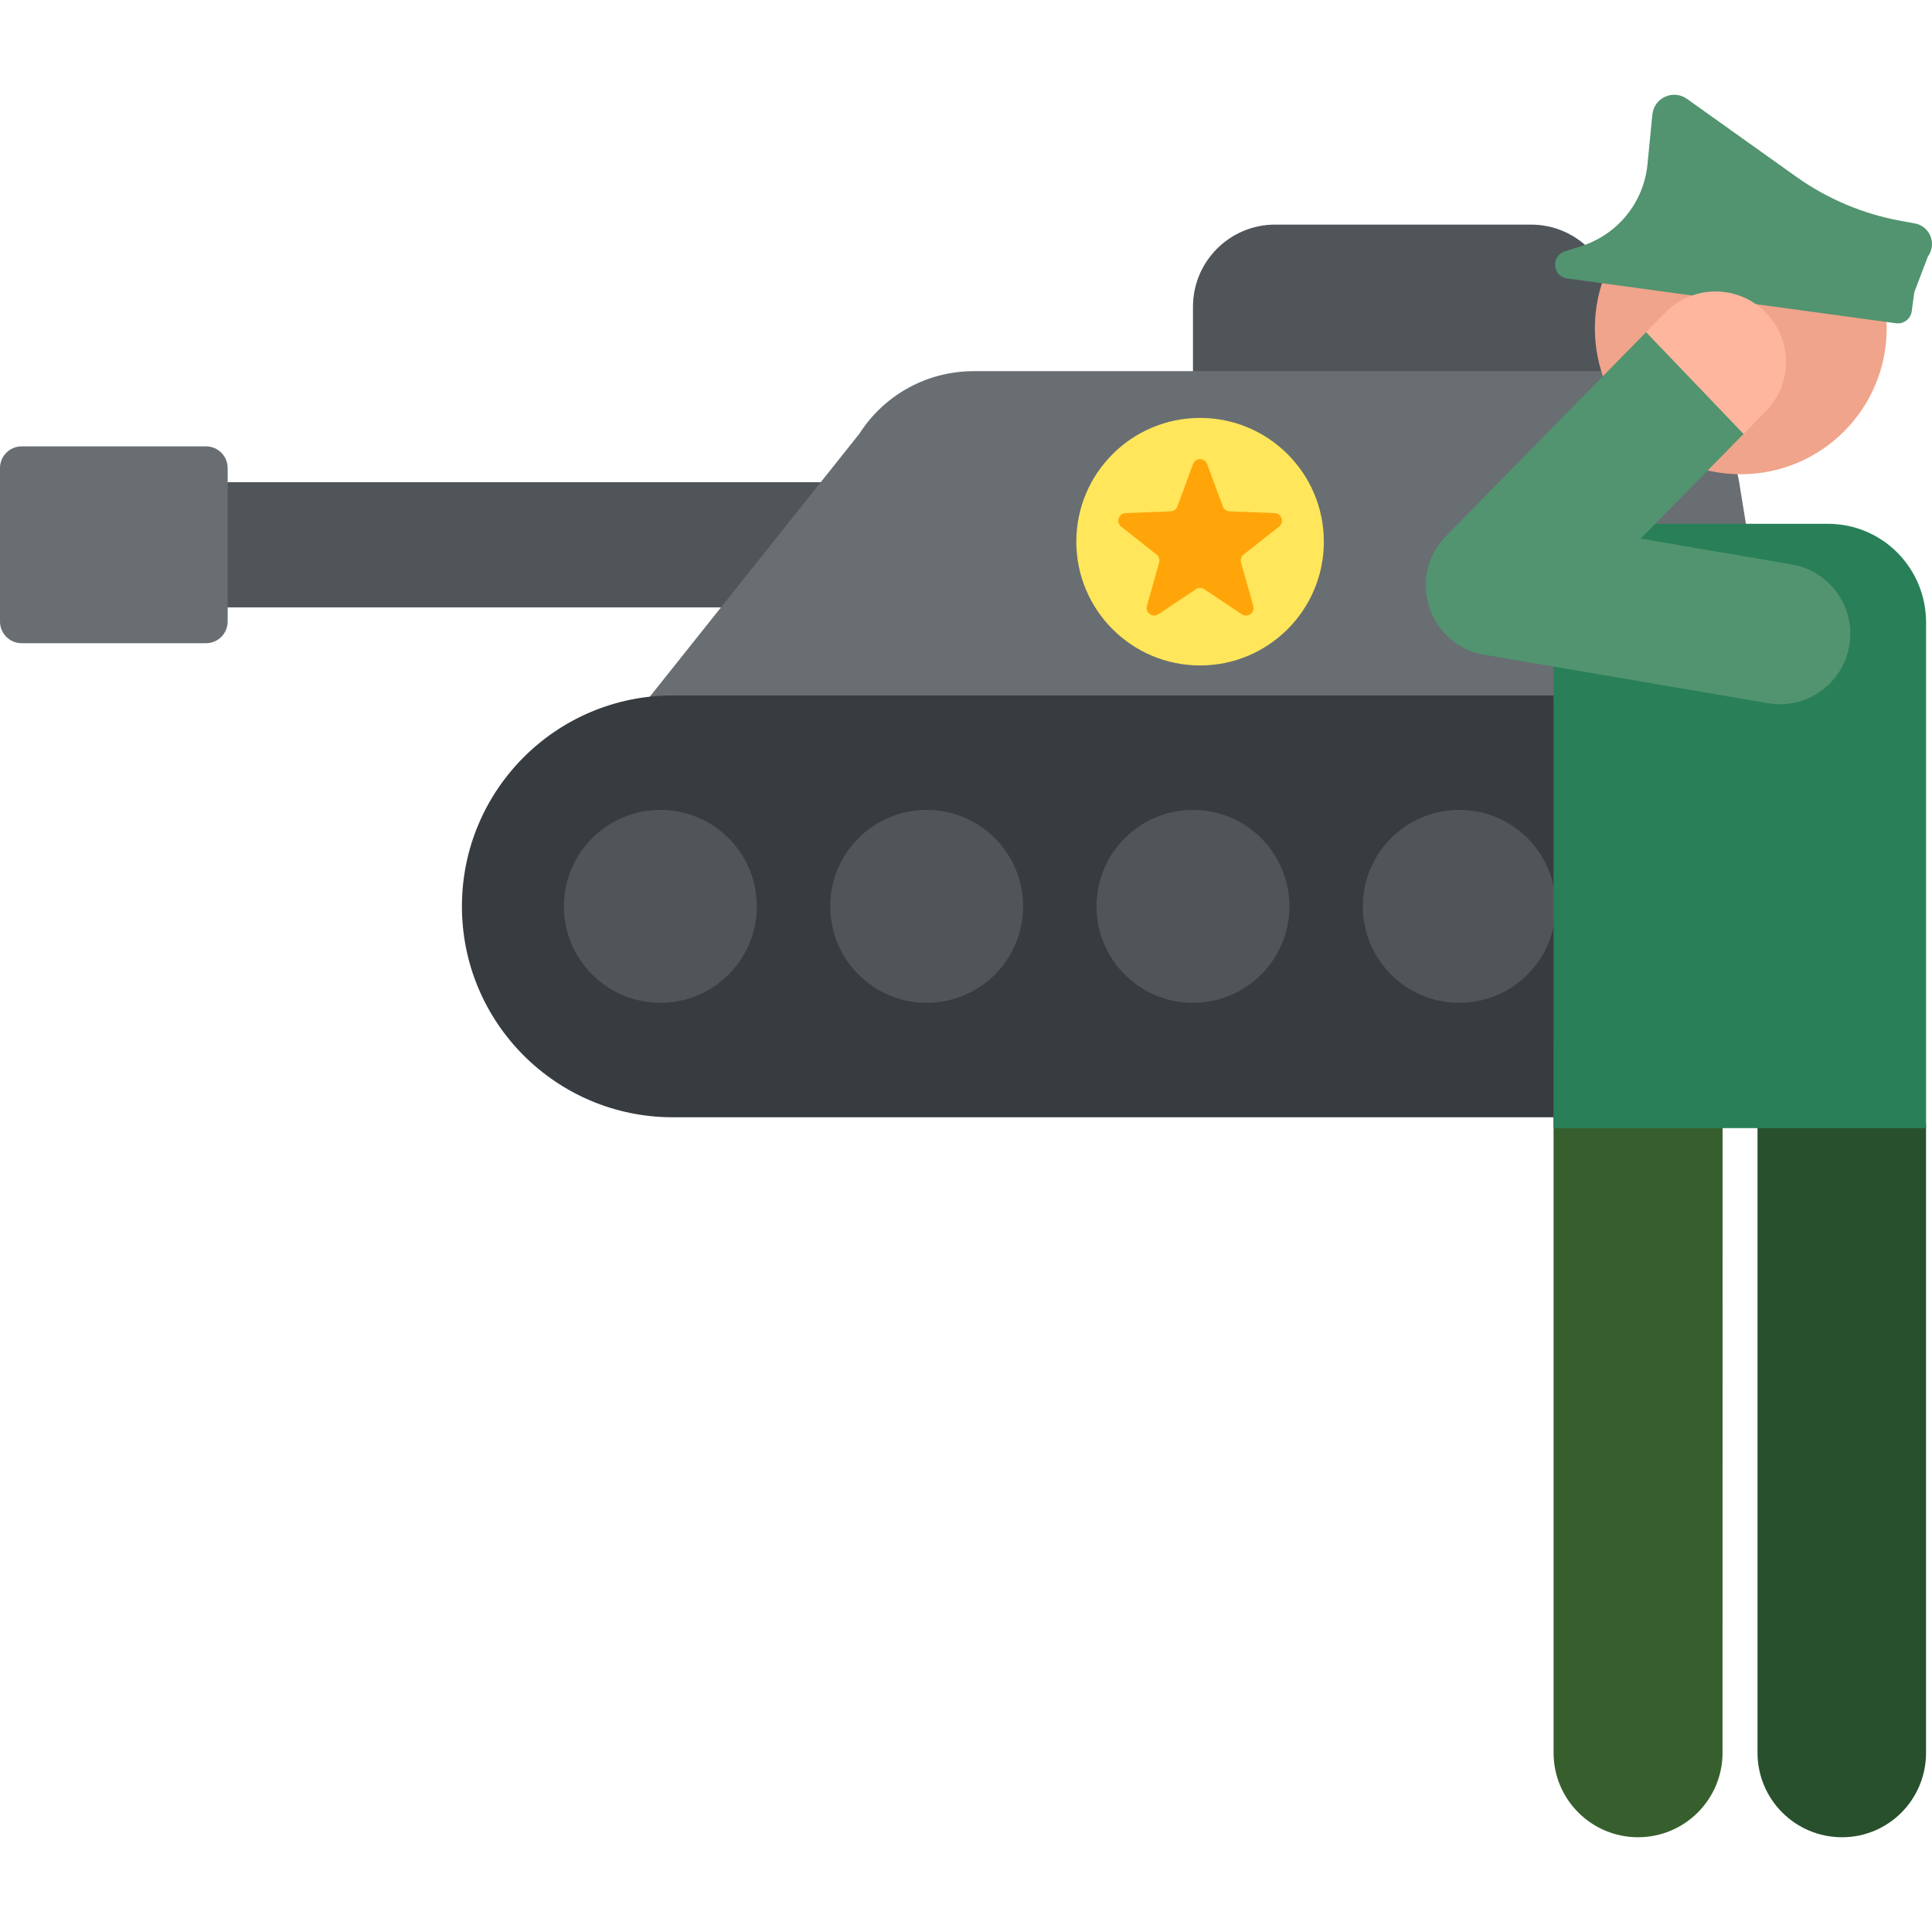
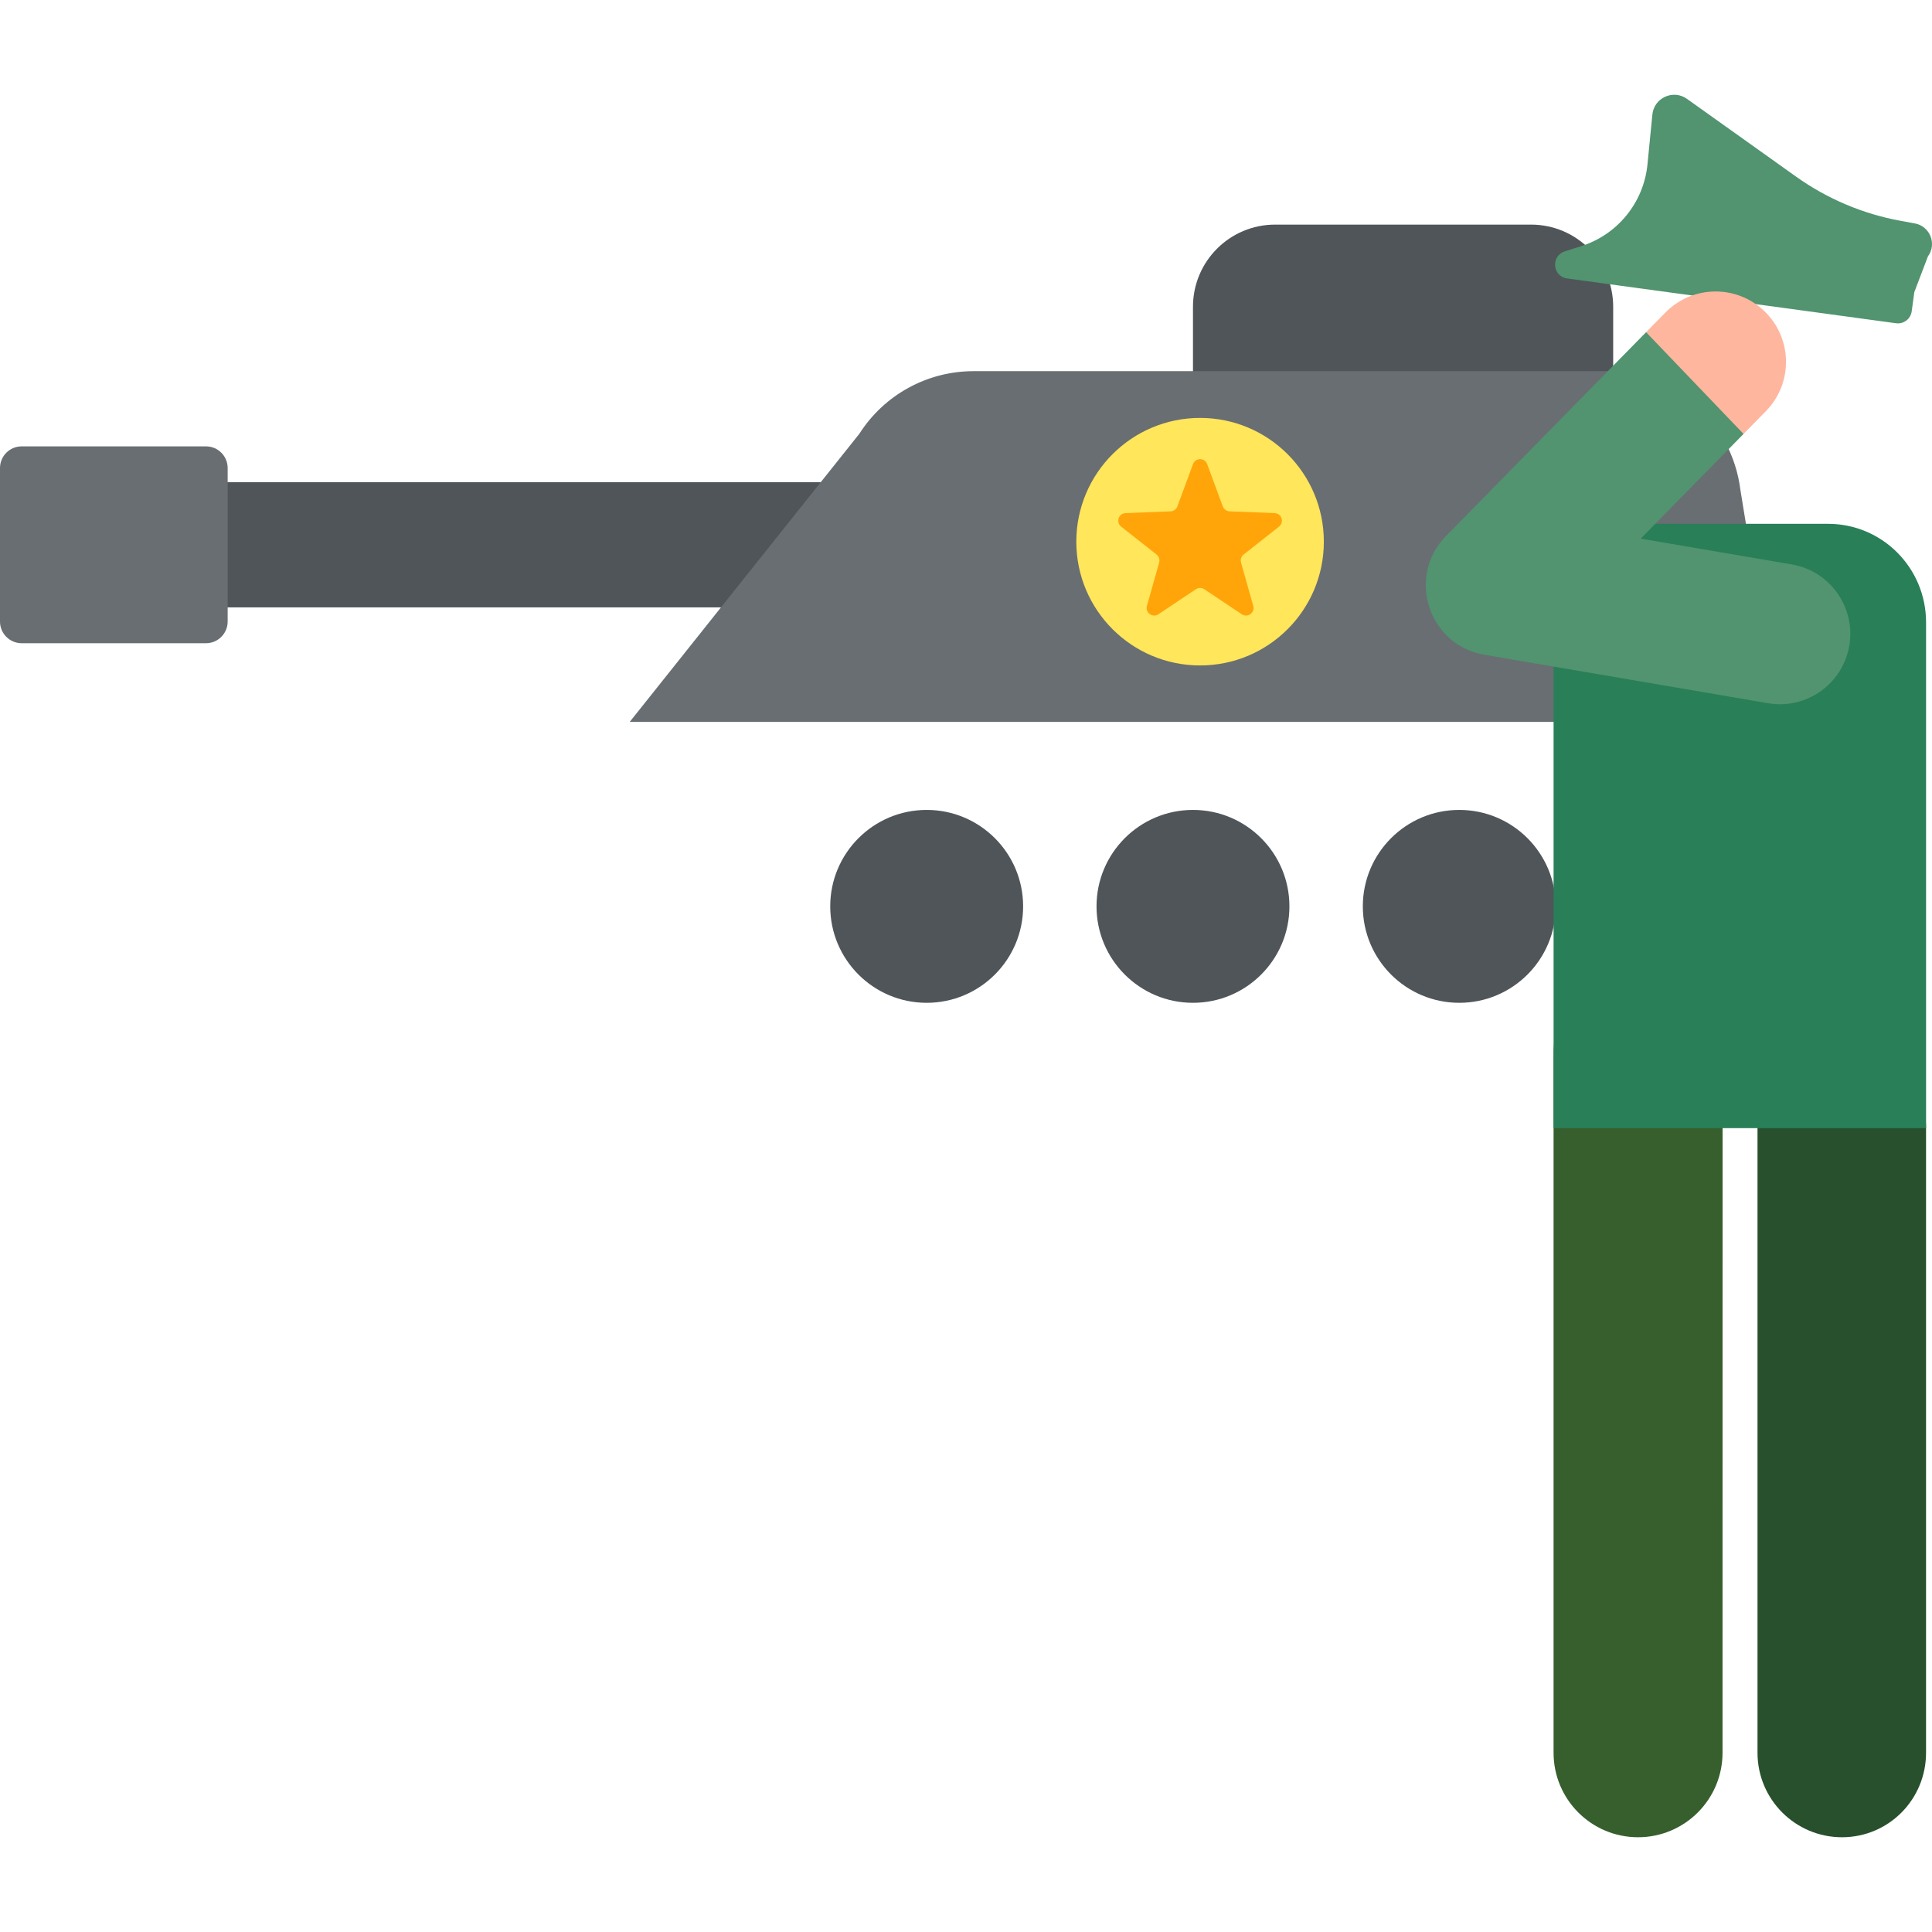
<svg xmlns="http://www.w3.org/2000/svg" id="Capa_1" enable-background="new 0 0 513.25 513.25" height="512" viewBox="0 0 513.25 513.25" width="512">
  <path d="m0 128.101h245.426v33.253h-245.426z" fill="#50555a" />
  <path d="m428.553 125.888h-111.631v-44.395c0-12.053 9.771-21.824 21.824-21.824h67.983c12.053 0 21.824 9.771 21.824 21.824z" fill="#50555a" />
  <path d="m426.658 98.603h-168.04c-12.276 0-23.703 6.262-30.31 16.608l-61.016 76.56h305.118l-10.067-61.661c-2.247-17.998-17.546-31.507-35.685-31.507z" fill="#696e73" />
  <path d="m54.722 170.875h-48.965c-3.179 0-5.757-2.577-5.757-5.757v-40.781c0-3.179 2.577-5.757 5.757-5.757h48.966c3.179 0 5.757 2.577 5.757 5.757v40.781c-.001 3.179-2.578 5.757-5.758 5.757z" fill="#696e73" />
  <circle cx="318.81" cy="143.902" fill="#ffe65a" r="32.879" />
-   <path d="m320.696 123.297 4.146 11.232c.281.763.994 1.281 1.807 1.313l11.964.472c1.866.074 2.632 2.431 1.166 3.587l-9.401 7.414c-.638.503-.911 1.341-.69 2.124l3.248 11.524c.507 1.798-1.498 3.254-3.051 2.217l-9.957-6.65c-.676-.451-1.557-.451-2.233 0l-9.957 6.65c-1.553 1.037-3.558-.419-3.051-2.217l3.248-11.524c.22-.782-.052-1.62-.69-2.124l-9.401-7.414c-1.467-1.157-.701-3.513 1.166-3.587l11.964-.472c.812-.032 1.525-.55 1.807-1.313l4.146-11.232c.644-1.752 3.122-1.752 3.769 0z" fill="#ffa50a" />
-   <path d="m455.099 296.814h-276.354c-30.945 0-56.032-25.086-56.032-56.032 0-30.945 25.086-56.032 56.032-56.032h276.354c30.945 0 56.032 25.086 56.032 56.032-.001 30.946-25.087 56.032-56.032 56.032z" fill="#373c41" />
+   <path d="m320.696 123.297 4.146 11.232c.281.763.994 1.281 1.807 1.313l11.964.472c1.866.074 2.632 2.431 1.166 3.587l-9.401 7.414c-.638.503-.911 1.341-.69 2.124l3.248 11.524c.507 1.798-1.498 3.254-3.051 2.217l-9.957-6.65c-.676-.451-1.557-.451-2.233 0l-9.957 6.65c-1.553 1.037-3.558-.419-3.051-2.217l3.248-11.524c.22-.782-.052-1.62-.69-2.124l-9.401-7.414c-1.467-1.157-.701-3.513 1.166-3.587l11.964-.472c.812-.032 1.525-.55 1.807-1.313l4.146-11.232c.644-1.752 3.122-1.752 3.769 0" fill="#ffa50a" />
  <g fill="#50555a">
    <circle cx="316.922" cy="240.782" r="25.622" />
    <circle cx="246.178" cy="240.782" r="25.622" />
-     <circle cx="175.433" cy="240.782" r="25.622" />
    <circle cx="458.41" cy="240.782" r="25.622" />
    <circle cx="387.666" cy="240.782" r="25.622" />
  </g>
  <path d="m435.157 488.078c12.396.001 22.445-10.047 22.446-22.443l.014-185.861c.001-12.396-10.047-22.446-22.443-22.447s-22.455 10.047-22.456 22.443v185.861c0 12.397 10.043 22.446 22.439 22.447z" fill="#375f2d" />
  <path d="m489.339 488.078h.065c12.396-.035 22.299-10.112 22.264-22.508v-165.937c-.035-12.374-10.43-22.381-22.795-22.381-.022 0-.043 0-.065 0-12.396.035-21.947 10.112-21.912 22.508v165.937c.035 12.374 10.077 22.381 22.443 22.381z" fill="#28502d" />
  <path id="XMLID_243_" d="m412.719 299.697h98.954v-134.355c0-14.462-11.607-26.187-26.069-26.187h-46.698c-14.462 0-26.186 11.724-26.186 26.187v134.355z" fill="#297f58" />
-   <circle id="XMLID_242_" cx="462.453" cy="87.219" fill="#f0a48b" r="38.764" />
  <path d="m415.654 66.793 4.472-1.428c9.651-3.081 16.544-11.607 17.536-21.689l1.296-13.175c.396-4.493 5.522-6.856 9.195-4.238l28.999 20.667c8.27 5.894 17.735 9.898 27.724 11.727l3.81.698c4.037.739 5.91 5.446 3.484 8.756l-3.618 9.501s-.367 2.692-.693 5.091c-.276 2.028-2.136 3.449-4.164 3.172-26.392-3.593-62.21-8.471-87.375-11.897-3.887-.528-4.387-5.943-.666-7.185z" fill="#51946f" />
  <path d="m437.295 88.252 5.12-5.215c7.235-7.372 19.079-7.481 26.45-.244s7.48 19.079.243 26.45l-5.925 6.036-24.98-.921z" fill="#ffb69e" />
  <path d="m469.701 186.817-75.369-12.875c-14.82-2.532-20.795-20.745-10.197-31.54l53.161-54.15 25.888 27.026-27.304 27.812 40.119 6.853c10.183 1.739 17.026 11.404 15.287 21.586-1.736 10.169-11.392 17.031-21.585 15.288z" fill="#51946f" />
</svg>